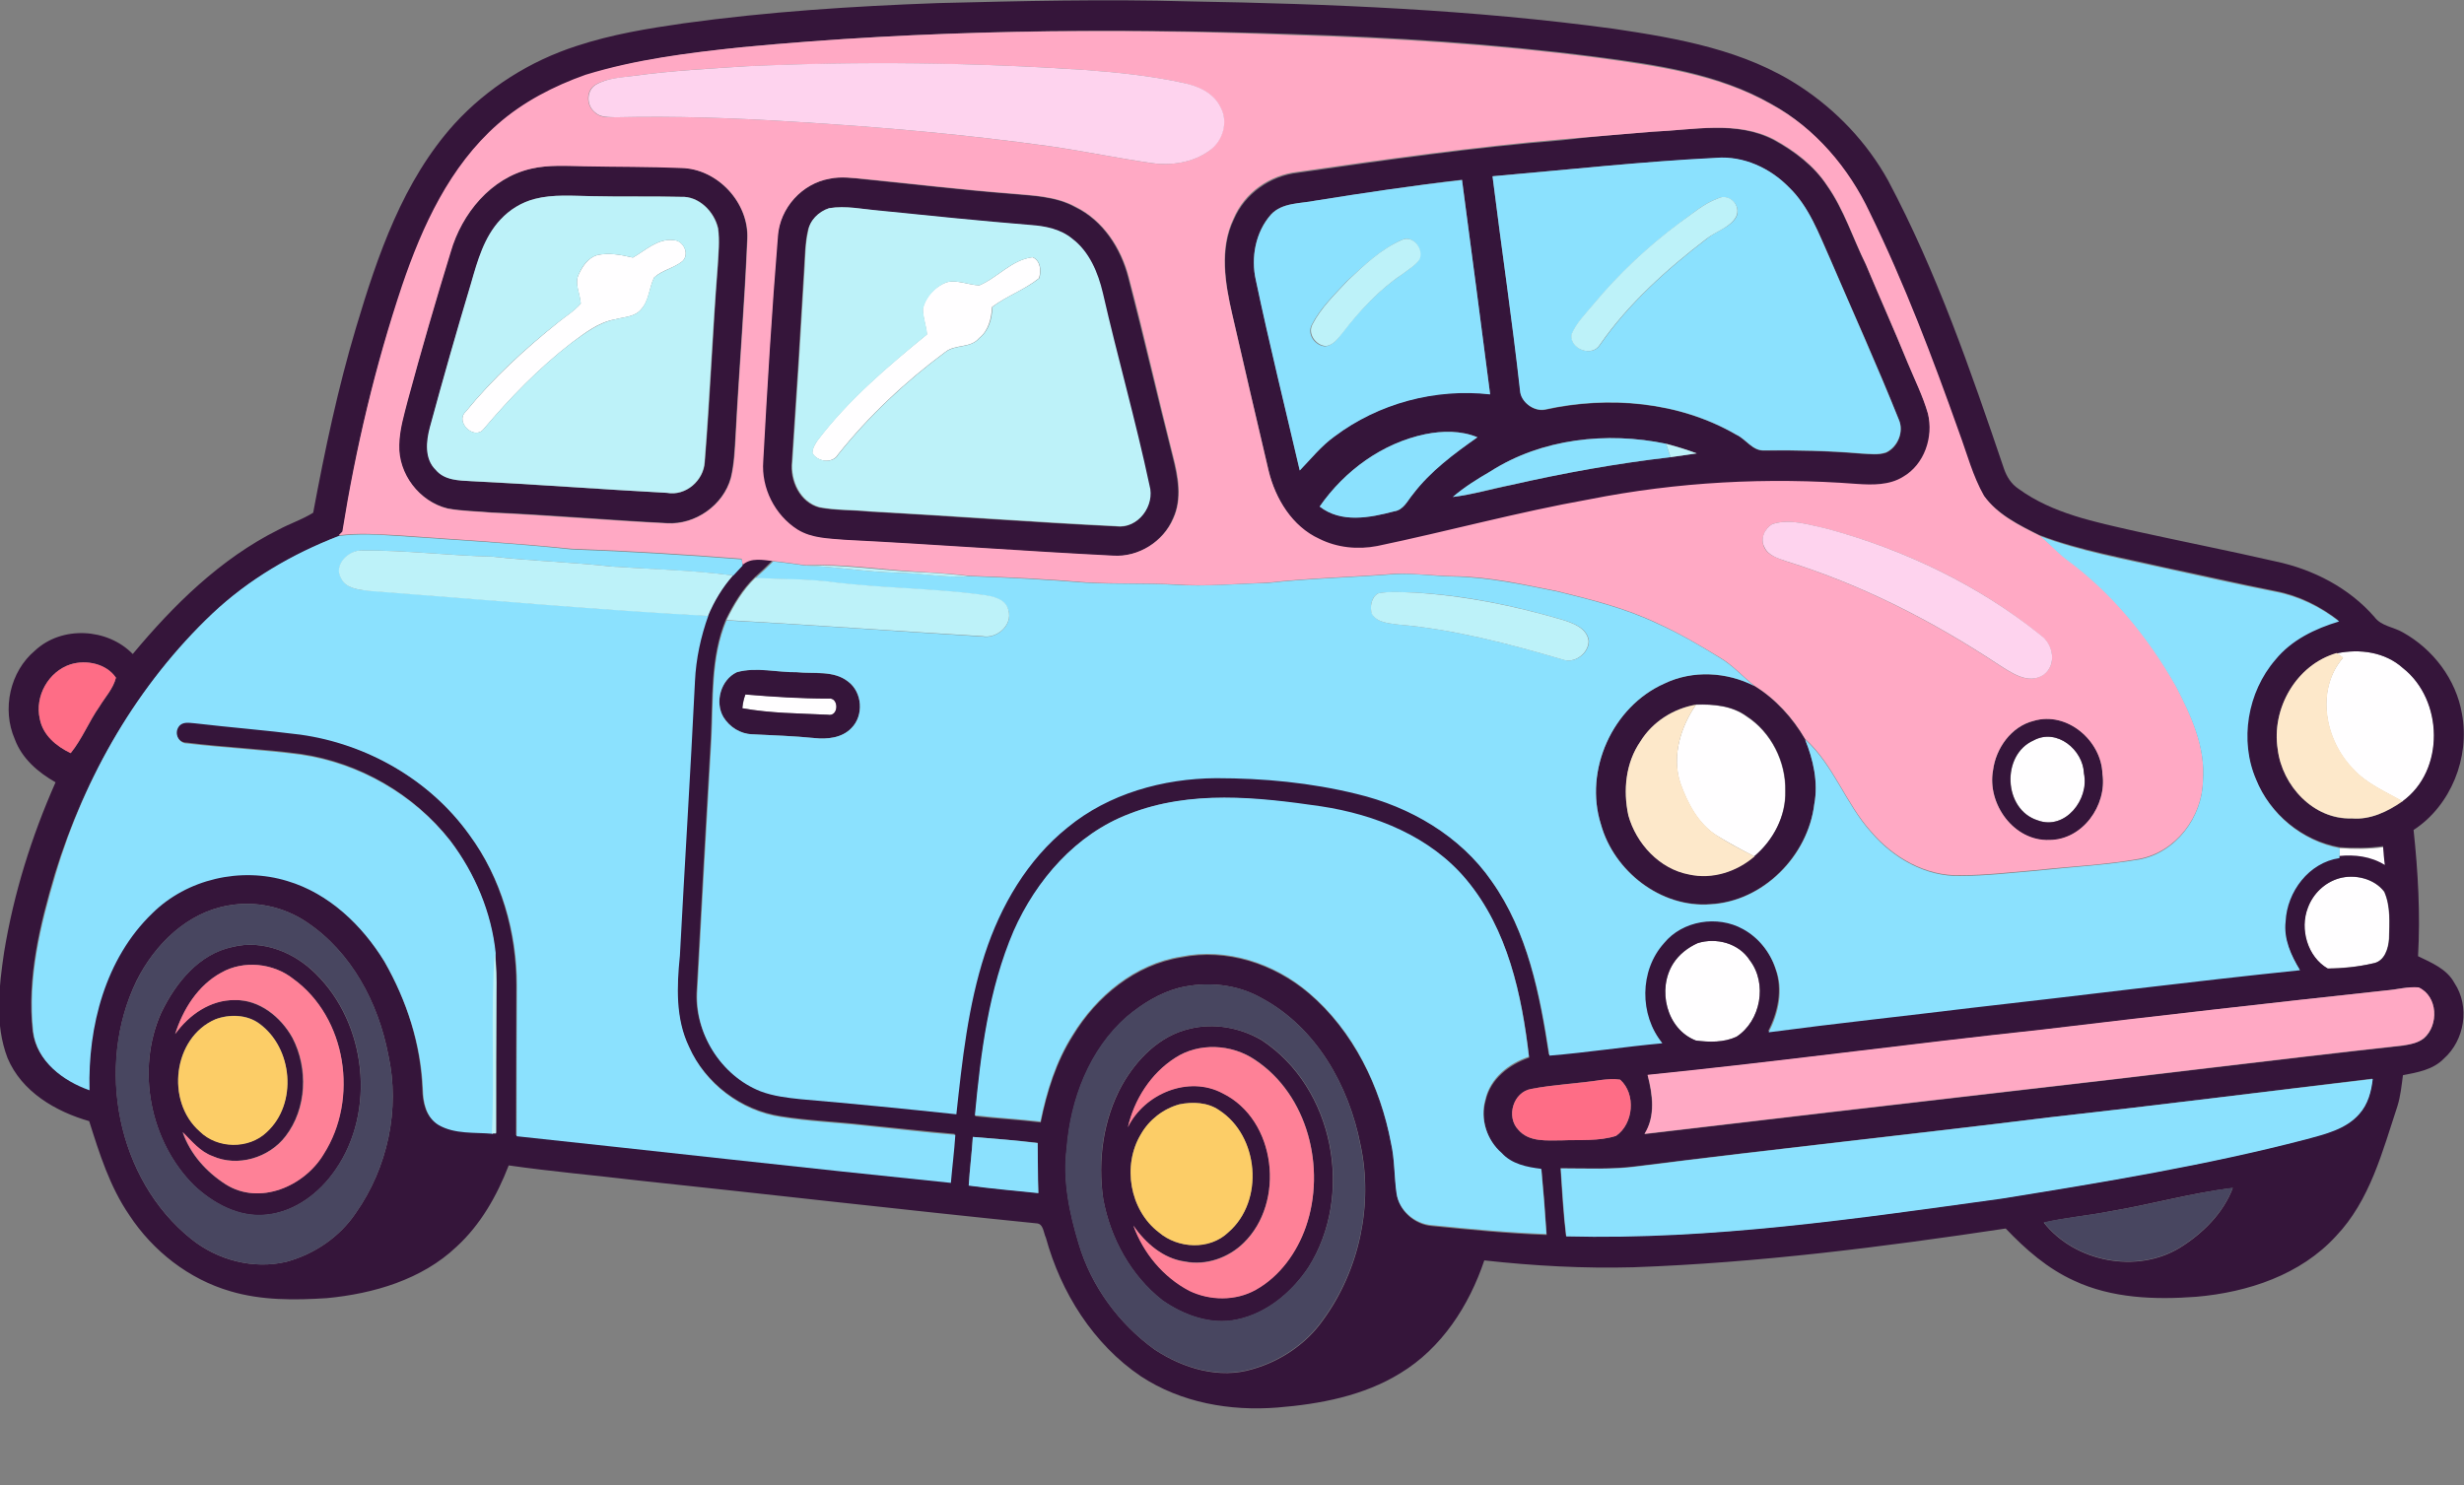
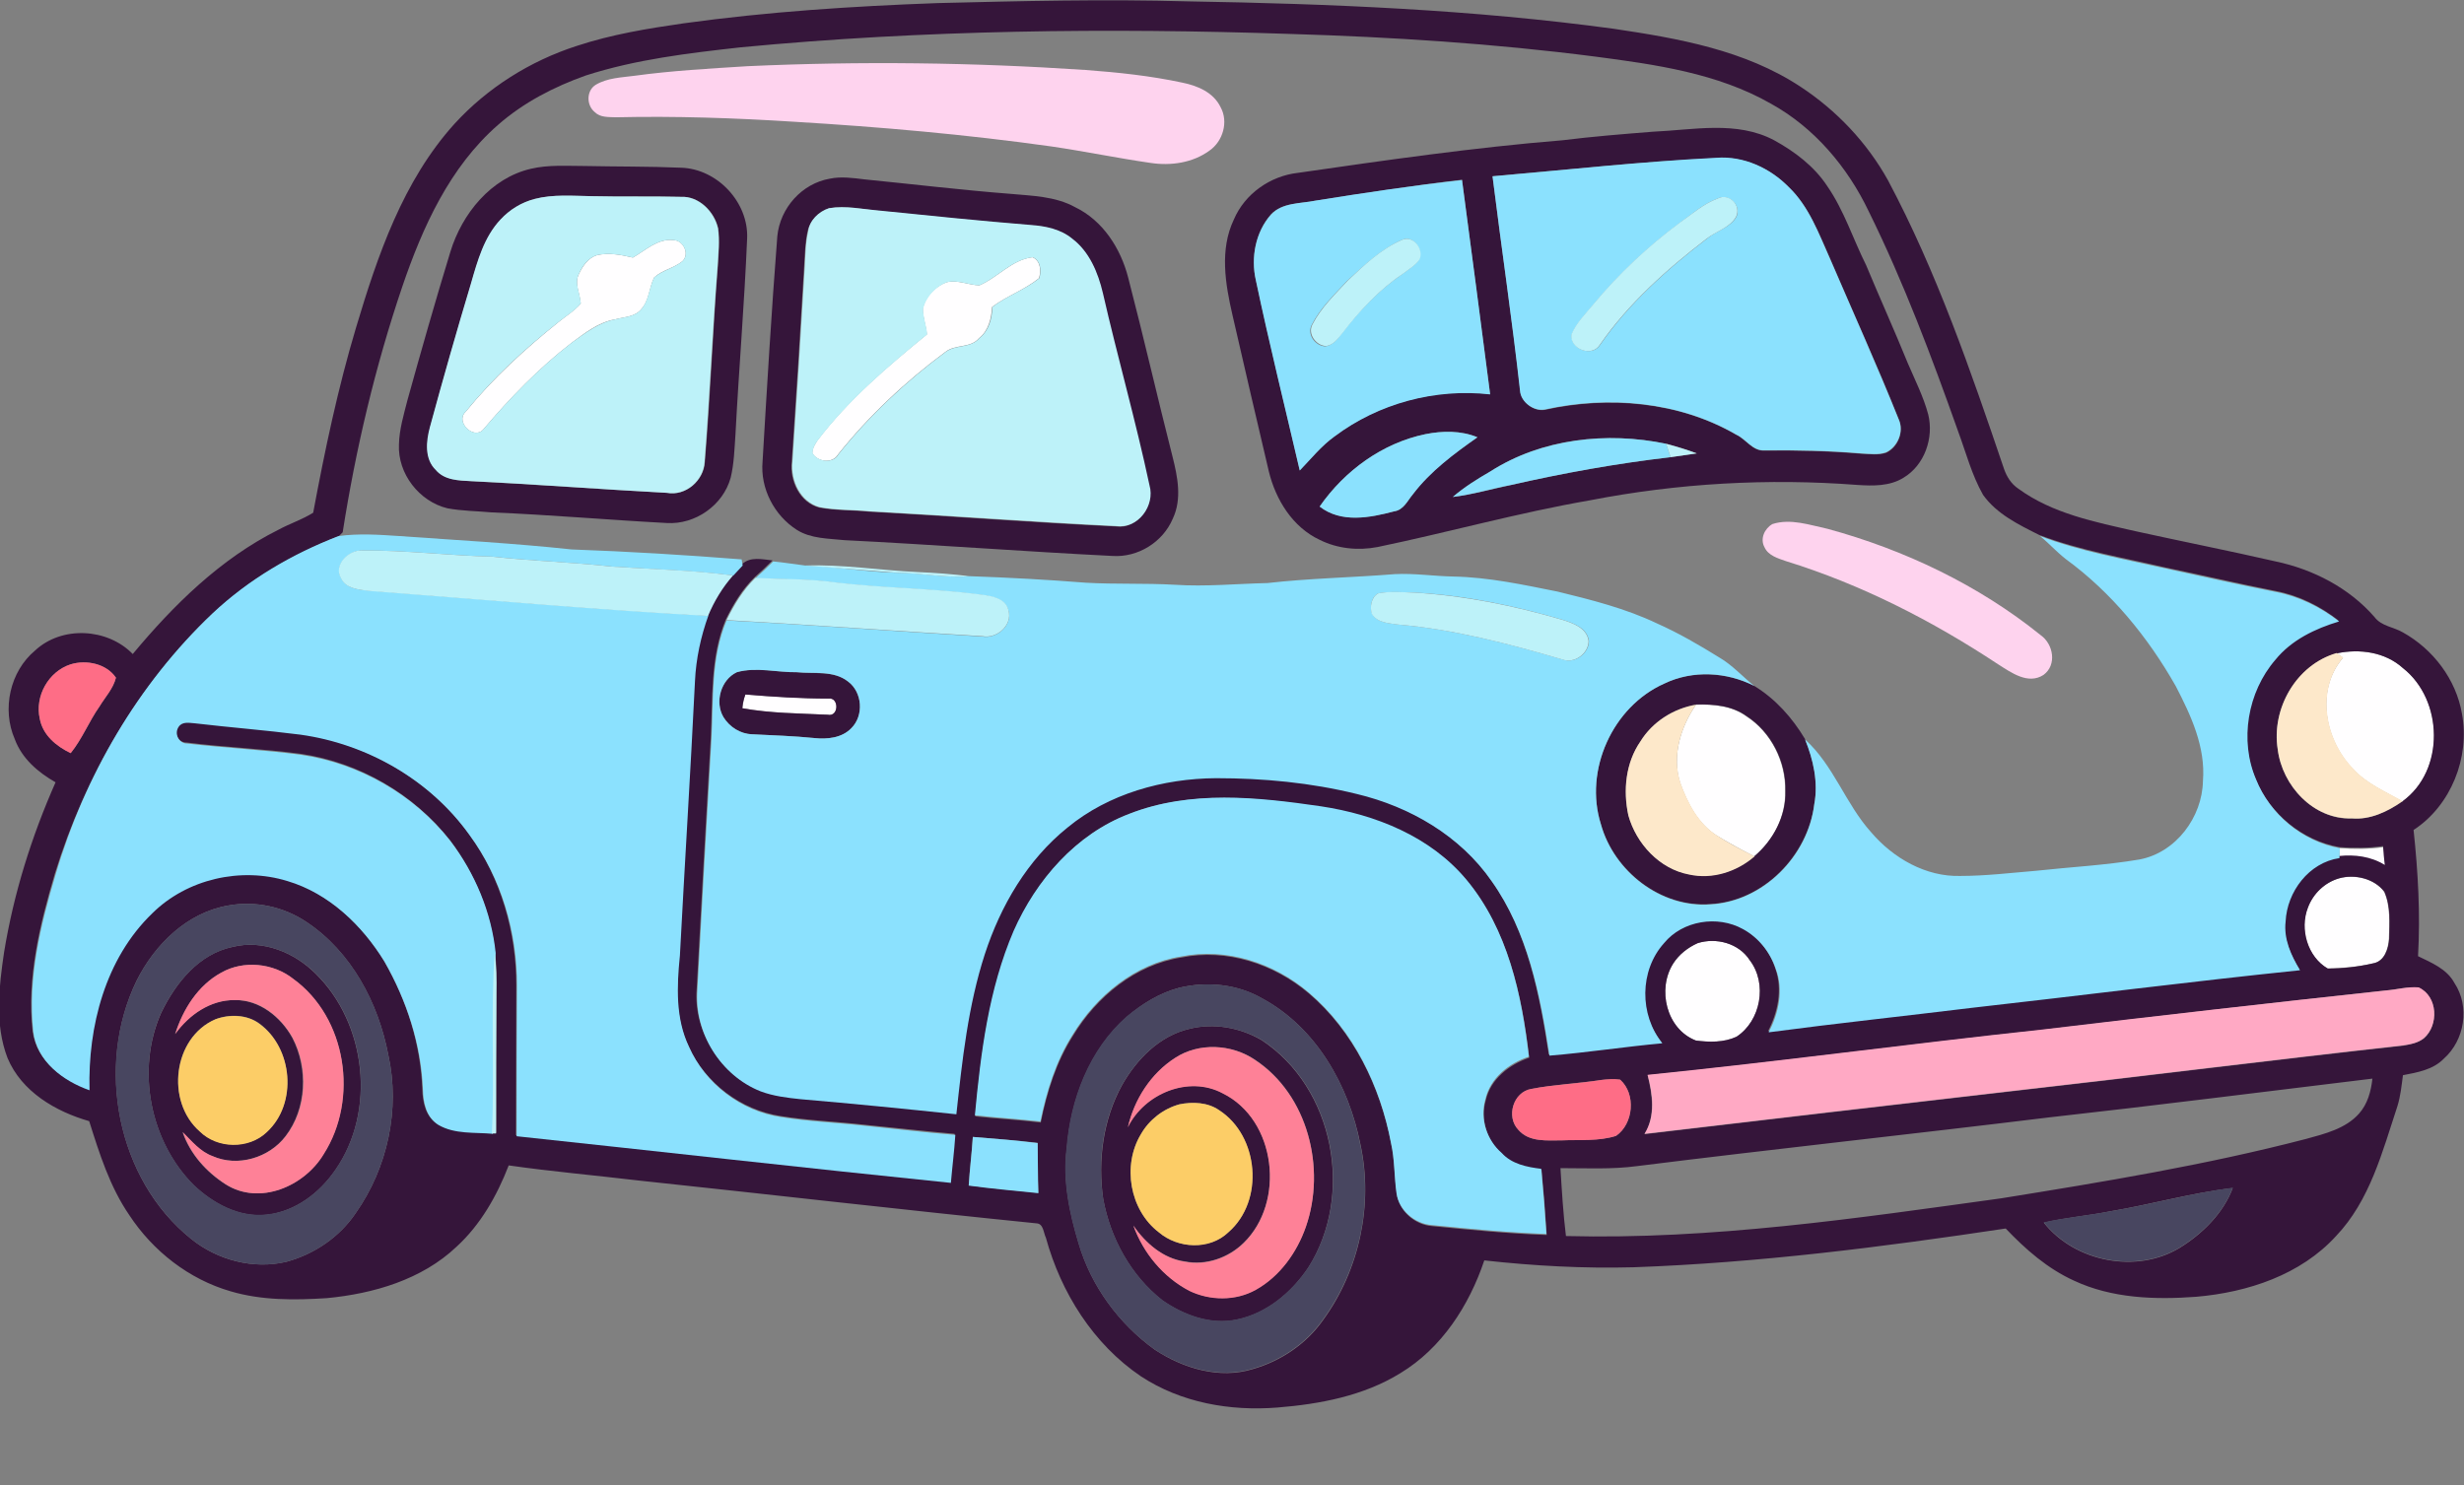
<svg xmlns="http://www.w3.org/2000/svg" version="1.1" id="Layer_1" x="0px" y="0px" viewBox="0 0 718.3 433" style="enable-background:new 0 0 718.3 433;" xml:space="preserve">
  <rect x="0" y="0" width="718.3" height="433" fill="#808080" stroke="none" />
  <style type="text/css">
	.st0{fill:#FFFEFF;}
	.st1{fill:#35153A;}
	.st2{fill:#FFA9C4;}
	.st3{fill:#FED3EE;}
	.st4{fill:#8BE1FE;}
	.st5{fill:#BDF2F9;}
	.st6{fill:#FDE8CA;}
	.st7{fill:#FE6D86;}
	.st8{fill:#484660;}
	.st9{fill:#FE8197;}
	.st10{fill:#FCCD67;}
</style>
  <path class="st0" d="M184.5,75.1c3.7-2.1,7.2-5.6,11.8-5.1c2.9,0,4.9,4.1,2.6,6.2c-2.5,2-5.8,2.5-8.2,4.7c-1.5,3-1.4,6.7-3.8,9.3  c-1.8,2.2-4.9,2.2-7.5,2.9c-4.9,0.8-8.9,4-12.7,6.8c-9.6,7.4-18,16.1-25.8,25.3c-2.7,3.2-8.4-2.2-5.1-5.2c7.9-9.7,17.2-18.2,26.9-26  c2.2-1.8,4.7-3.3,6.6-5.5c-0.2-2.9-2-5.9-0.5-8.7c1.1-2.3,2.7-4.6,5.2-5.4C177.5,73.6,181.1,74.3,184.5,75.1z" />
  <path class="st0" d="M285.5,83.2c5.4-2.3,9.5-7.5,15.5-8.2c2.4,1.1,2.5,3.9,1.9,6.1c-4.2,3.4-9.4,5.2-13.7,8.4  c-0.2,3.4-1,6.9-3.8,9.1c-2.5,3-6.9,1.7-9.8,4c-11.6,8.6-22.3,18.6-31.3,29.9c-1.6,2.8-6.1,2.2-7.5-0.4c0-1.4,0.8-2.6,1.5-3.7  c9-11.9,20.5-21.6,31.9-30.9c-0.2-2.5-1.2-4.9-1.2-7.4c0.7-3.6,3.5-6.5,6.9-7.8C279.2,81.5,282.3,83.1,285.5,83.2z" />
  <path class="st0" d="M681.2,190.5c6.7-1.4,14.1-0.4,19.3,4.3c11.9,9.3,12.4,29.9-0.2,38.9c-5-2.9-10.5-5.2-14.4-9.5  c-8.2-8.4-11-23-2.9-32.4C682.6,191.4,681.6,190.8,681.2,190.5z" />
  <path class="st0" d="M217.3,202.5c8.1,0.6,16.1,1.1,24.2,1.2c3.2-0.5,3.1,5.4-0.2,4.7c-8.3-0.4-16.7-0.4-24.9-1.9  C216.6,205.2,216.8,203.8,217.3,202.5z" />
  <path class="st0" d="M494.4,205.5c5.1-0.2,10.5,0.3,14.7,3.4c7.2,4.6,11.5,13.3,11.3,21.8c0.2,7.3-3.5,14.4-9,19  c-3.7-1.9-7.4-3.9-11-6.1c-5.4-3.4-8.5-9.4-10.6-15.3C487.3,220.5,489.9,212,494.4,205.5z" />
-   <path class="st0" d="M592.8,215.9c6.7-3.7,14.5,2.7,14.8,9.7c1.5,7.5-5.6,16.5-13.5,13.6C584,236,583.4,220.1,592.8,215.9z" />
  <path class="st0" d="M682.1,247.3c4.3,0.3,8.5,0.3,12.8-0.3c0.2,1.8,0.3,3.6,0.5,5.5c-4-2.5-8.8-3.1-13.4-2.6  C682,249.2,682,247.9,682.1,247.3z" />
  <path class="st0" d="M681.9,256.1c4.5-1.2,10.2,0,13.1,3.9c1.9,4.3,1.5,9.1,1.4,13.7c-0.2,2.9-1.3,6.7-4.7,7.2  c-4.3,1-8.8,1.4-13.2,1.5c-5.9-3.4-8.2-11.5-5.8-17.7C674.2,260.6,677.7,257.3,681.9,256.1z" />
  <path class="st0" d="M494.9,275c5.4-1.7,12,0,15.2,5c5.2,6.8,3.2,17.7-3.9,22.3c-3.7,1.7-7.9,1.6-11.8,1.1  c-8.7-3.3-11.4-15-6.6-22.5C489.4,278.3,492,276.3,494.9,275z" />
  <g>
    <g>
      <path class="st1" d="M199.3,6.8c24.6-3.4,49.3-5,74.1-5.9c24.3-0.6,48.7-1.2,73-0.5c41.5,0.7,83,2.4,124.1,8    c18.8,2.8,38.2,6.2,54.4,16.9c10.5,6.9,19.4,16.3,25.5,27.3c14.2,26.7,24.1,55.5,33.8,84.1c0.8,2.3,2.1,4.4,4.2,5.8    c10,7.3,22.4,9.7,34.2,12.4c13.6,3,27.3,5.7,40.8,8.8c10.9,2.3,21.4,7.7,28.8,16.2c2,2.7,5.6,2.9,8.3,4.5    c8.8,4.9,15.5,13.7,17.2,23.7c2.4,12.7-3.2,26.8-14.1,33.9c1.3,12.2,2,24.5,1.3,36.8c3.9,1.9,8.4,3.7,10.6,7.8    c4.6,6.9,3,16.7-3.1,22.1c-3.1,3.2-7.7,4-11.9,4.8c-0.4,3-0.7,6.1-1.6,9c-4.4,13.3-8,27.5-17.9,37.9    c-10.3,11.3-25.7,16.4-40.7,17.7c-12,0.9-24.6,0.5-35.7-4.7c-7.7-3.5-14.1-9.1-19.9-15.2c-35.9,5.4-72.1,10-108.4,11.3    c-14.6,0.4-29.1-0.4-43.6-2c-4.4,13.1-12.4,25.6-24.5,32.9c-10.7,6.6-23.4,9-35.8,10c-13.8,1.1-28.1-1.4-39.8-9.1    c-13.9-9.4-23.3-24.4-27.7-40.4c-0.7-1.4-0.7-4.1-2.7-4.2c-38.7-3.9-77.4-8.4-116.1-12.5c-12.6-1.5-25.2-2.6-37.8-4.4    c-3.4,8.8-8.2,17.3-15.2,23.7c-10.1,9.6-24.2,13.7-37.8,15c-9.4,0.6-19,0.7-28.1-2c-12.1-3.5-22.6-11.7-29.5-22.2    C32,346,29,336.4,26,326.9c-9.8-2.8-19.7-8.6-23.8-18.4c-3.8-9.9-2.5-20.8-1-30.9c2.8-17.1,8-33.7,15-49.5    c-5.1-2.9-9.8-6.9-11.9-12.6c-3.8-8.7-1.4-19.7,5.9-25.8c7.8-7.3,21.1-6.6,28.5,1c11.9-14.3,25.6-27.8,42.4-36.2    c3.3-1.8,7-3,10.2-5c3.4-18.2,7.2-36.3,12.5-54c6.3-21.1,13.7-42.8,28.7-59.4c9.6-10.5,22-18.3,35.6-22.7    C178.4,10,188.9,8.3,199.3,6.8z M215.9,13.8c-15.2,1.7-30.5,3.5-45.1,8.2c-9.3,3.3-18.2,7.9-25.6,14.4    c-14.1,12.3-22,29.8-27.9,47.1c-7.9,23.3-13.6,47.4-17.4,71.7c-0.3,0.3-0.8,0.8-1.1,1.1C85.3,161.6,72.6,169,62,178.9    c-21.7,20.6-37.2,47.3-46,75.8c-4.4,14.8-8.2,30.4-6.5,45.9c1.1,8.7,8.7,14.3,16.4,17c-0.5-18.6,4.5-38.4,18.3-51.6    c10.2-10,25.8-13.5,39.4-9.4c12.1,3.7,21.8,12.9,28.3,23.5c6.6,11.4,10.7,24.2,11.2,37.4c0.1,3.8,0.9,8.1,4.5,10.2    c4.8,2.8,10.6,2.1,15.9,2.6h1.2c0-13.6,0-27.3,0.1-41c0-3.9,0-7.9-0.5-11.7c-1.2-11.8-6-23.2-13.2-32.7    c-10.6-13.5-26.5-22.6-43.4-25.1c-11.1-1.5-22.2-1.9-33.3-3.3c-2.5,0.1-3.9-2.9-2.5-4.9c1.1-1.6,3.1-1.1,4.7-1    c10.2,1.1,20.5,1.9,30.7,3.3c19.4,2.8,37.9,13.3,49.4,29.3c9.3,12.7,13.8,28.5,13.8,44.1c0,14.6-0.1,29.1-0.1,43.7    c42.2,4.5,84.4,9.2,126.6,13.6c0.4-4.7,1-9.3,1.3-14c-8.9-0.8-17.8-1.8-26.7-2.7c-8-0.9-16.1-1.2-24.1-2.5    c-11.6-1.8-22-9.7-26.8-20.4c-4-8.3-3.5-17.7-2.7-26.6c1.4-26.7,3-53.4,4.4-80.1c0.3-6.5,1.7-12.9,3.9-19.1    c1.8-4.3,4.3-8.3,7.3-11.8c0.9-1,1.8-1.9,2.7-2.9c2.5-2.3,5.9-1.4,8.9-1.1c-1.7,1.7-3.4,3.3-5.2,4.9c-3.6,3.5-6.2,7.8-8.4,12.3    c-4.6,11-3.8,23.1-4.4,34.7c-1.4,24.3-2.8,48.7-4.1,73c-1,12.4,6.9,25,18.4,29.6c3.7,1.5,7.7,1.9,11.7,2.3    c15.1,1.4,30.2,2.9,45.4,4.4c1.7-15.7,3.5-31.6,8.3-46.7c4.5-14.1,12.4-27.5,24.1-36.9c12-10,27.9-14.3,43.3-14.4    c13.8,0,27.6,1.2,41,4.6c15.5,3.7,30.3,12.3,39.4,25.5c10.6,14.9,14.1,33.2,16.8,50.8c11-0.9,21.9-2.6,32.9-3.6    c-6.8-8.3-6.8-21.2,0.5-29.2c5.5-6.6,15.6-8.2,23-4.1c4.5,2.5,8,6.8,9.6,11.7c2.2,6.1,0.8,12.8-2.1,18.4    c19.6-2.6,39.3-4.7,58.9-7.1c32-3.7,63.9-7.7,96-11c-2.6-4.3-4.8-9.1-4.2-14.2c0.4-8.8,6.8-17.2,15.7-18.5v-0.3    c4.6-0.5,9.4,0.1,13.4,2.6c-0.2-1.8-0.4-3.7-0.5-5.5c-4.2,0.6-8.5,0.6-12.8,0.3c-10.9-2-20.3-9.8-24.4-20    c-4.9-11.4-2.6-25.5,5.6-34.9c4.7-5.8,11.6-9.1,18.6-11.2c-5.4-4.2-11.6-7.3-18.4-8.6c-10.7-2.1-21.3-4.6-31.9-6.8    c-12.4-2.9-25-5-36.9-9.5c-6-3-12.4-6.1-16.4-11.7c-3.3-5.8-5-12.4-7.3-18.6c-7.7-21.7-15.8-43.3-26-64    c-6.2-13-15.9-24.5-28.6-31.5c-15.6-8.9-33.7-11.4-51.2-13.7c-29.5-3.8-59.1-5.7-88.8-6.6C322.9,8.1,269.2,8.7,215.9,13.8z     M664,218.5c1.3,10.5,10.4,20.5,21.5,20.2c5.4,0.4,10.5-2,14.8-5c12.5-9,12-29.6,0.2-38.9c-5.2-4.7-12.6-5.7-19.3-4.3    C669.4,193.8,662.1,206.7,664,218.5z M11.6,209.6c0.9,4.7,4.9,8,9,10c3.4-4.2,5.3-9.2,8.4-13.6c1.7-2.8,4-5.2,4.8-8.4    c-2.8-4.1-8.6-5.3-13.2-3.9C14.1,195.8,10.1,203,11.6,209.6z M329.2,237.3c-15.5,5.9-27.1,19.3-33.6,34.4    c-7.3,17-9.6,35.5-11.3,53.8c6.3,0.7,12.7,1,19.1,1.8c1.8-8.9,4.5-17.6,9.4-25.3c6.9-11.4,18.2-20.7,31.6-22.8    c13.2-2.7,27.1,1.9,37.2,10.5c13,11.1,20.8,27.3,24,43.9c1,4.8,0.9,9.7,1.6,14.6c0.7,5,5.3,8.9,10.2,9.3    c11.2,1.1,22.3,2.2,33.5,2.6c-0.4-6.4-0.9-12.7-1.5-19c-4.1-0.6-8.6-1.4-11.5-4.6c-4.4-3.8-6.4-10-4.8-15.6    c1.4-6.3,6.9-10.5,12.7-12.5c-2.1-18.2-6.2-37.2-18.2-51.6c-10.5-12.6-26.5-19-42.4-21.4C366.6,232.4,347,230.4,329.2,237.3z     M681.9,256.1c-4.2,1.2-7.6,4.5-9.1,8.6c-2.4,6.2-0.1,14.3,5.8,17.7c4.4,0,8.9-0.5,13.2-1.5c3.4-0.6,4.5-4.3,4.7-7.2    c0.1-4.6,0.5-9.4-1.4-13.7C692.1,256.1,686.4,254.8,681.9,256.1z M66.7,264c-12.1,2-21.6,11.4-26.9,22c-12,24.8-5.8,57.9,16,75.3    c7.6,6.1,18,8.9,27.7,6.6c8.1-2.2,15.5-7.2,20.2-14.2c9.3-13.2,13-30.3,9.5-46.1c-2.9-15.2-10.8-30.1-23.9-38.8    C82.7,264.4,74.5,262.6,66.7,264z M494.9,275c-2.9,1.3-5.4,3.3-7.1,5.9c-4.8,7.5-2,19.2,6.6,22.5c3.9,0.5,8.1,0.6,11.8-1.1    c7.1-4.6,9.1-15.5,3.9-22.3C506.9,275,500.3,273.3,494.9,275z M343.8,288c-5.7,1.5-10.9,4.7-15.3,8.5    c-10.9,9.6-16.4,24.1-17.5,38.4c-1.2,9.4,0.8,18.8,3.5,27.8c3.6,12.3,11.7,23.3,22.1,30.8c8.3,5.5,18.9,8.7,28.6,5.7    c8.1-2.3,15.6-7.3,20.5-14.3c10.6-14.5,14.7-33.7,10.9-51.2c-3.4-17.2-12.9-34.1-28.7-42.6C360.6,286.9,351.8,286.1,343.8,288z     M695.5,288.8c-33.4,3.6-66.8,7.5-100.2,11.5c-38.4,4.1-76.6,9.3-115,13.2c1.4,5.7,2.3,12-0.9,17.2c35.7-4.2,71.4-8.4,107.1-12.5    c38-4.3,76-9.1,114.1-13.3c2.1-0.4,4.3-0.8,6-2.1c4.4-3.8,4.1-12.3-1.5-14.8C701.9,287.6,698.7,288.5,695.5,288.8z M466.7,314.9    c-6.7,1-13.6,1.3-20.3,2.6c-5.3,0.9-7.4,8.2-3.8,11.9c3.1,3.7,8.4,3.1,12.8,3.1c5.2-0.3,10.6,0.3,15.7-1.3    c5.1-3.5,5.9-12.2,1.2-16.4C470.4,314.5,468.5,314.7,466.7,314.9z M597.4,325.8c-40,4.9-80.1,9.2-120.1,14.2    c-7.4,1-14.9,0.6-22.4,0.6c0.4,6.6,0.8,13.3,1.6,19.8c42.6,1.1,84.9-5.2,126.9-11c29.8-4.8,59.6-9.7,88.8-17.3    c5.5-1.5,11.6-3,15.5-7.4c2.5-2.8,3.5-6.5,3.9-10.2C660.2,318.3,628.8,322.3,597.4,325.8z M283.6,331.5c-0.3,4.7-0.9,9.4-1.2,14.1    c6.7,0.9,13.5,1.5,20.3,2.2c-0.2-4.9-0.1-9.7-0.2-14.6C296.2,332.5,289.9,332,283.6,331.5z M615.1,353.2c-6.4,1.3-13,1.8-19.3,3.3    c9.1,11.5,27.1,15,39.7,7.3c6.6-4.1,12.6-10,15.4-17.4C638.8,347.8,627.1,351.2,615.1,353.2z" />
    </g>
    <g>
      <path class="st1" d="M481.9,38.4c11.7-0.5,24.4-3.3,35.3,2.5c6,3.3,11.7,7.6,15.5,13.4c4.9,7.1,7.5,15.4,11.3,23    c4,9.6,8.3,19.1,12.2,28.7c2.1,4.9,4.5,9.6,5.9,14.8c1.7,6.8-1,14.8-7.2,18.5c-4,2.5-8.9,2.4-13.4,2.1c-26.1-2-52.4-0.5-78.1,4.5    c-20.8,3.6-41.1,9.3-61.8,13.6c-5.7,1.1-11.7,0.5-16.9-2.1c-7.9-3.7-12.8-11.7-14.8-19.9c-3.6-15.2-7.1-30.4-10.6-45.6    c-2.1-9.1-3.8-19.1,0.4-27.9c3.2-7.5,10.6-12.7,18.7-13.6c25.6-3.7,51.3-7.4,77.1-9.5C464.3,39.8,473.1,39.1,481.9,38.4z     M435.1,51.4c2.6,20.9,5.7,41.7,8.1,62.6c0.2,3.3,4,6.1,7.2,5.5c18.6-4.1,39.1-2.4,55.8,7.3c2.8,1.3,4.7,4.8,8.2,4.6    c9.4-0.1,18.8,0.1,28.2,0.9c2.4,0.1,5,0.5,7.3-0.3c3.4-1.6,5.2-6.1,3.7-9.6c-6.3-15.8-13.3-31.2-20-46.8    c-3.3-7.4-6.2-15.3-12.1-21c-5.4-5.5-13.1-9.1-21-8.5C478.6,47.1,456.9,49.5,435.1,51.4z M383.5,58.5c-4.4,0.9-9.7,0.5-13,4    c-4.5,5.1-5.9,12.6-4.4,19.1c4,18.6,8.5,37,12.8,55.5c3.3-3.4,6.3-7.1,10.1-9.9c12.8-9.7,29.4-14.1,45.4-12.3    c-2.7-20.8-5.5-41.6-8.2-62.5C411.9,54.1,397.7,56.3,383.5,58.5z M415.5,126.6c-12.5,2.6-23.5,10.6-30.8,21.1    c6.3,4.9,14.6,3.2,21.7,1.4c2.8-0.4,3.9-3.1,5.5-5c5.1-6.8,11.9-11.8,18.8-16.6C425.9,125.5,420.5,125.6,415.5,126.6z     M434.4,137.5c-3.8,2.2-7.5,4.5-10.8,7.4c5.7-0.7,11.3-2.3,17-3.5c15.3-3.5,30.9-6.3,46.5-8.1c2.5-0.4,5.1-0.7,7.6-1.1    c-2.9-1.1-5.9-2-8.9-2.8C468.4,125.8,449.4,127.8,434.4,137.5z" />
    </g>
    <g>
      <path class="st1" d="M154.8,49.2c5.1-1.2,10.4-0.8,15.6-0.8c9.4,0.2,18.7,0.1,28.1,0.5c10.6,0.3,19.8,10.1,19.3,20.7    c-0.8,19-2.4,38-3.4,57.1c-0.3,4.2-0.4,8.5-1.4,12.6c-2.2,8-10.3,13.7-18.6,13.2c-17-0.9-34-2.4-51.1-3.1    c-4.3-0.4-8.6-0.4-12.9-1.2c-8.2-2-14.5-10.1-14.1-18.6c0.1-4.4,1.4-8.7,2.5-13c4-14.4,8.1-28.8,12.5-43.2    C134.7,62.3,143.1,51.9,154.8,49.2z M155.9,58c-3.8,1-7.2,3.1-9.9,6c-4.8,5.1-6.7,12-8.6,18.6c-4.2,13.9-8.2,27.9-12,42    c-1.1,4.1-1.6,9.1,1.7,12.4c2.5,3,6.7,3.1,10.4,3.3c19,1,38,2.4,57,3.4c5.5,1,10.7-3.6,11-9c1.6-19,2.3-38.1,3.8-57.2    c0.2-3.6,0.6-7.3,0.1-10.9c-1.1-4.9-5.6-9.5-10.9-9.2c-8.6-0.3-17.3,0-25.9-0.2C166.9,57.2,161.3,56.6,155.9,58z" />
    </g>
    <g>
      <path class="st1" d="M241.9,52.1c3.3-0.7,6.8-0.2,10.1,0.2c14.1,1.4,28.2,3.1,42.3,4.2c6.5,0.6,13.3,0.7,19.1,3.9    c8.1,3.9,13.3,12,15.5,20.6c4.5,17.3,8.5,34.8,12.9,52.1c1.5,5.9,2.8,12.4,0.1,18.1c-2.9,6.9-10.2,11.4-17.6,10.9    c-26-1.3-52-3.3-78.1-4.6c-4.7-0.5-9.8-0.4-13.9-3c-6.6-4.2-10.7-12.1-10-19.9c1.3-21.9,2.6-43.8,4.3-65.7    C227.4,60.6,233.8,53.5,241.9,52.1z M241.7,60.7c-3.1,1-5.6,3.6-6.3,6.8c-0.7,3.3-0.8,6.8-1,10.2c-1.1,19-2.3,38-3.6,57    c-0.6,5.5,2.3,11.8,8,13.3c4.8,0.9,9.8,0.7,14.6,1.2c24,1.3,47.9,3.2,71.9,4.3c6.3,0.9,11.3-6,9.6-11.9    c-4.1-18.8-9.4-37.3-13.6-56.1c-1.3-6-3.9-12-8.9-15.8c-3.3-2.9-7.8-3.7-12.1-4c-14.7-1.2-29.4-2.7-44.1-4.2    C251.5,61,246.5,59.9,241.7,60.7z" />
    </g>
    <g>
      <path class="st1" d="M214.8,196c5.7-1.6,11.7,0.1,17.5,0c4.9,0.6,10.7-0.6,14.9,2.7c4.2,3.1,4.7,9.9,1,13.6    c-2.7,2.9-7,3.3-10.8,2.9c-6-0.6-12.1-0.8-18.1-1.1c-3.4-0.1-6.6-2.1-8.4-5C208.3,204.7,210.2,198.2,214.8,196z M217.3,202.5    c-0.5,1.3-0.8,2.6-0.9,4c8.2,1.5,16.6,1.5,24.9,1.9c3.3,0.7,3.3-5.2,0.2-4.7C233.4,203.7,225.4,203.2,217.3,202.5z" />
    </g>
    <g>
      <path class="st1" d="M485.2,199.3c8.2-3.9,18.1-3.4,26.2,0.7c6.2,3.8,11.1,9.3,14.8,15.5c2.4,6,3.9,12.5,2.7,18.9    c-1.9,15.1-14.9,28.4-30.3,29.2c-14.4,1.1-28.1-9.6-31.9-23.3C461.7,224.6,470.1,206,485.2,199.3z M478.2,216.2    c-4.2,6.2-5.1,14.2-3.5,21.5c2.3,8.3,9,15.6,17.7,17.2c6.8,1.5,13.9-0.8,19.1-5.3c5.5-4.7,9.2-11.7,9-19    c0.2-8.5-4.1-17.1-11.3-21.8c-4.3-3.1-9.7-3.5-14.7-3.4C487.8,206.6,481.7,210.5,478.2,216.2z" />
    </g>
    <g>
-       <path class="st1" d="M592.8,210.2c9.8-3,19.8,5.7,20.1,15.5c1.3,9.2-5.8,19.3-15.5,19.3c-10.3,0.4-18.1-10.6-16.4-20.3    C581.8,218.2,586.3,211.9,592.8,210.2z M592.8,215.9c-9.5,4.2-8.8,20.2,1.2,23.3c8,3,15.1-6.1,13.5-13.6    C607.3,218.6,599.6,212.2,592.8,215.9z" />
-     </g>
+       </g>
    <g>
      <path class="st1" d="M67.8,276.1c8.8-2.2,18,1.6,24.2,7.8c14.8,14.5,17.7,40,5.8,57.2c-4.6,6.7-11.7,12.2-20.1,13.1    c-8,0.9-15.6-3.3-21.2-8.6c-12.8-12.8-16.9-33.7-9.5-50.3C51.2,286.6,58,278.1,67.8,276.1z M64.5,283.6    c-6.8,3.7-11.1,10.7-13.5,17.9c4-5.6,10.3-10,17.4-9.9c7.2-0.1,13.5,5,16.8,11c4.6,8.9,4.2,20.6-2,28.7c-4.8,6.3-13.9,9-21.3,5.8    c-3.6-1.3-6.1-4.4-8.7-7c2.2,6.4,6.9,11.6,12.5,15.2c9.9,6.3,23,0.6,28.6-8.8c10.3-16,6.8-39.8-8.9-51.1    C79.6,280.8,71,279.9,64.5,283.6z M62.8,297.2c-12.4,5.3-14.6,23.9-4.6,32.6c5.2,5.1,14.4,5.3,19.6,0.2c9-8.3,7.5-24.5-2.2-31.6    C72,295.8,66.9,295.6,62.8,297.2z" />
    </g>
    <g>
      <path class="st1" d="M346.7,300c7.1-1.8,14.8-0.4,21.1,3.3c21.1,13.9,27,45.1,13.6,66.3c-4.9,7.3-12.1,13.4-20.9,15.2    c-7.6,1.6-15.4-1.3-21.6-5.6c-9.2-7.2-15.2-18.1-17.3-29.6c-1.6-11.3,0-23.2,5.5-33.2C331.4,308.8,338.1,302,346.7,300z     M342.5,308.5c-7,4.5-11.8,12.1-13.7,20.1c4.8-9.8,17.7-15.1,27.6-9.9c15.7,7.7,18.4,31.8,6.1,43.7c-4.4,4.3-10.9,6.6-17,5.4    c-6.4-0.8-11.6-5.3-15.1-10.5c2.9,8,8.7,15.1,16.3,19c6,2.9,13.5,3.1,19.4-0.3c7-3.9,12-10.9,14.6-18.4c5.9-17,0.6-38.4-14.8-48.6    C359.1,304.4,349.4,303.9,342.5,308.5z M343.8,322c-4.7,1.3-8.8,4.5-11.2,8.7c-5.5,9.1-3.3,22.1,5.2,28.6c5.6,4.8,14.8,5.2,20.3,0    c10.5-9.1,8.9-28.1-2.7-35.6C352.1,321.4,347.7,321.2,343.8,322z" />
    </g>
  </g>
  <g>
    <g>
-       <path class="st2" d="M215.9,13.8c53.4-5.1,107.1-5.7,160.6-3.6c29.7,0.9,59.4,2.8,88.8,6.6c17.5,2.4,35.6,4.8,51.2,13.7    C529.2,37.4,539,49,545.1,62c10.1,20.7,18.3,42.3,26,64c2.3,6.2,4,12.8,7.3,18.6c4,5.6,10.4,8.7,16.4,11.7c2.6,2,4.8,4.5,7.4,6.5    c13.3,9.7,24.1,22.8,32.1,37.1c4.4,8.5,8.7,17.8,7.9,27.6c-0.1,10.6-7.9,20.9-18.5,22.9c-10,1.8-20.1,2.2-30.2,3.3    c-7.3,0.6-14.6,1.5-22,1.5c-10.1,0.3-19.6-5.2-26-12.7c-7.5-8.3-10.9-19.5-19.3-27.1c-3.6-6.2-8.6-11.7-14.8-15.5    c-3.4-2.7-6.4-6.1-10.2-8.3c-5.9-3.6-11.9-7.1-18.1-9.9c-9.2-4.4-19.2-6.9-29-9.3c-10-2-20.1-4.3-30.4-4.4    c-5.7-0.1-11.4-0.9-17.1-0.7c-12.4,1-24.8,1.2-37.1,2.6c-9,0.3-18,1.2-27,0.5c-8.7-0.4-17.3-0.1-26-0.6c-11.3-1-22.5-1.5-33.8-1.9    c-5-0.6-10.1-0.9-15.1-1.2c-10.9-0.6-21.8-2.4-32.8-1.9c-3.1-0.4-6.2-0.9-9.4-1.2c-3-0.3-6.4-1.1-8.9,1.1    c-0.1-0.4-0.2-1.3-0.3-1.8c-16.5-1.3-33-2.3-49.6-2.9c-16.7-1.7-33.4-2.7-50.2-3.9c-5.9-0.3-11.8-0.8-17.7,0    c0.3-0.3,0.8-0.8,1.1-1.1c3.9-24.3,9.6-48.4,17.4-71.7c5.9-17.4,13.9-34.8,27.9-47.1c7.4-6.5,16.3-11.1,25.6-14.4    C185.4,17.3,200.7,15.4,215.9,13.8z M217.9,19.3c-11.1,0.7-22.1,1.3-33.1,2.8c-3.8,0.6-7.8,0.6-11.2,2.6c-2.8,1.6-2.8,6-0.3,8    c1.6,1.7,4,1.5,6.1,1.5c17.3-0.4,34.7,0.2,52,1.3c25.1,1.5,50.2,3.7,75,7.2c9.7,1.4,19.3,3.4,28.9,4.8c5.9,0.9,12.3,0,17.2-3.6    c3.9-2.8,5.6-8.5,3.2-12.7c-2.1-4.3-6.7-6.1-11.1-7.1c-9.3-2-18.8-3-28.3-3.7C283.7,18.2,250.8,17.9,217.9,19.3z M481.9,38.4    c-8.8,0.7-17.6,1.5-26.5,2.2c-25.8,2.2-51.4,5.8-77.1,9.5c-8.1,0.9-15.5,6-18.7,13.6c-4.2,8.8-2.5,18.8-0.4,27.9    c3.5,15.2,7,30.4,10.6,45.6c2,8.2,6.9,16.3,14.8,19.9c5.2,2.6,11.2,3.2,16.9,2.1c20.6-4.3,41-9.9,61.8-13.6    c25.7-5.1,52-6.5,78.1-4.5c4.5,0.3,9.4,0.4,13.4-2.1c6.2-3.6,8.9-11.6,7.2-18.5c-1.5-5.1-3.9-9.9-5.9-14.8    c-3.9-9.6-8.2-19.1-12.2-28.7c-3.8-7.7-6.3-16-11.3-23c-3.8-5.8-9.5-10.1-15.5-13.4C506.3,35.1,493.7,37.9,481.9,38.4z     M154.8,49.2c-11.8,2.7-20.2,13.1-23.4,24.3c-4.4,14.3-8.6,28.7-12.5,43.2c-1.1,4.3-2.4,8.5-2.5,13c-0.3,8.5,5.9,16.6,14.1,18.6    c4.3,0.8,8.6,0.8,12.9,1.2c17.1,0.8,34.1,2.3,51.1,3.1c8.2,0.5,16.4-5.3,18.6-13.2c1-4.1,1.2-8.4,1.4-12.6c1-19,2.6-38,3.4-57.1    c0.5-10.6-8.7-20.5-19.3-20.7c-9.3-0.4-18.7-0.3-28.1-0.5C165.2,48.4,159.9,48,154.8,49.2z M241.9,52.1    c-8.1,1.4-14.5,8.5-15.1,16.7c-1.8,21.9-3.1,43.8-4.3,65.7c-0.6,7.8,3.4,15.7,10,19.9c4.2,2.6,9.2,2.6,13.9,3    c26,1.3,52,3.3,78.1,4.6c7.4,0.5,14.7-4.1,17.6-10.9c2.6-5.8,1.4-12.3-0.1-18.1c-4.4-17.3-8.3-34.8-12.9-52.1    c-2.2-8.5-7.4-16.6-15.5-20.6c-5.8-3.2-12.7-3.3-19.1-3.9c-14.1-1.1-28.2-2.8-42.3-4.2C248.7,51.9,245.2,51.4,241.9,52.1z     M516.7,152.8c-2.3,1.3-3.6,4.3-2.4,6.8c1.1,2.4,3.9,3.1,6.2,4c22,6.8,42.7,17.4,61.9,30.1c3.8,2.4,8.7,6,13.2,3.1    c4.1-2.8,3-8.9-0.8-11.6c-18.1-14.7-39.6-24.9-62.1-31C527.5,153.1,521.9,151.1,516.7,152.8z M592.8,210.2    c-6.5,1.6-11,8-11.8,14.4c-1.8,9.8,6.1,20.7,16.4,20.3c9.7,0,16.9-10.1,15.5-19.3C612.6,216,602.6,207.3,592.8,210.2z" />
-     </g>
+       </g>
    <path class="st2" d="M695.5,288.8c3.2-0.2,6.4-1.2,9.6-0.9c5.6,2.6,5.9,11,1.5,14.8c-1.7,1.4-3.9,1.8-6,2.1   c-38.1,4.2-76,9-114.1,13.3c-35.7,4.1-71.4,8.3-107.1,12.5c3.3-5.2,2.4-11.6,0.9-17.2c38.4-3.9,76.7-9.1,115-13.2   C628.7,296.2,662.1,292.4,695.5,288.8z" />
  </g>
  <g>
    <path class="st3" d="M217.9,19.3c32.8-1.5,65.7-1.1,98.5,1.1c9.5,0.7,19,1.7,28.3,3.7c4.4,0.9,9,2.8,11.1,7.1   c2.4,4.3,0.7,10-3.2,12.7c-4.9,3.6-11.3,4.5-17.2,3.6c-9.7-1.4-19.3-3.4-28.9-4.8c-24.9-3.5-50-5.7-75-7.2   c-17.3-1.1-34.7-1.7-52-1.3c-2.1-0.1-4.5,0.1-6.1-1.5c-2.5-2-2.5-6.3,0.3-8c3.4-2,7.4-2.1,11.2-2.6C195.8,20.6,206.9,20,217.9,19.3   z" />
    <path class="st3" d="M516.7,152.8c5.3-1.7,10.9,0.3,16.1,1.4c22.4,6.1,44,16.4,62.1,31c3.7,2.6,4.8,8.7,0.8,11.6   c-4.5,2.9-9.4-0.7-13.2-3.1c-19.2-12.7-39.9-23.3-61.9-30.1c-2.3-0.8-5.1-1.6-6.2-4C513,157.1,514.4,154.1,516.7,152.8z" />
  </g>
  <g>
    <g>
      <path class="st4" d="M435.1,51.4c21.8-1.9,43.5-4.3,65.3-5.4c7.9-0.6,15.6,3,21,8.5c6,5.7,8.8,13.7,12.1,21    c6.7,15.6,13.7,31.1,20,46.8c1.6,3.5-0.3,8-3.7,9.6c-2.3,0.8-4.9,0.4-7.3,0.3c-9.4-0.8-18.8-1-28.2-0.9c-3.4,0.2-5.3-3.3-8.2-4.6    c-16.7-9.7-37.2-11.4-55.8-7.3c-3.2,0.6-7-2.2-7.2-5.5C440.8,93.1,437.7,72.3,435.1,51.4z M500.7,57.9c-4.1,1.5-7.4,4.5-10.9,7    c-9.3,6.9-17.8,14.9-25.2,23.8c-2.3,2.8-5,5.4-6.4,8.8c-0.6,4.3,6,6.8,8.3,3c8.4-12.1,19.5-22,31.1-30.9c2.7-2.3,6.8-3.2,8.6-6.4    C507.7,60,504.1,56.2,500.7,57.9z" />
    </g>
    <g>
      <path class="st4" d="M383.5,58.5c14.2-2.3,28.4-4.4,42.7-6c2.8,20.8,5.5,41.6,8.2,62.5c-16-1.8-32.5,2.6-45.4,12.3    c-3.9,2.8-6.8,6.5-10.1,9.9c-4.3-18.5-8.9-36.9-12.8-55.5c-1.5-6.6-0.1-14,4.4-19.1C373.8,59,379.1,59.4,383.5,58.5z M408.8,69.9    c-6.2,2.7-11.1,7.5-16.1,12c-3.7,4-7.8,7.9-10.3,12.8c-1.5,2.8,1,6.2,4,6.3c2.1-0.3,3.5-2.1,4.7-3.7c5-6.5,10.8-12.7,17.6-17.3    c1.7-1.3,3.6-2.4,4.9-4.2C415.1,72.8,412,68.5,408.8,69.9z" />
    </g>
    <path class="st4" d="M415.5,126.6c5-1,10.4-1.1,15.2,0.9c-6.8,4.8-13.7,9.9-18.8,16.6c-1.6,1.9-2.7,4.6-5.5,5   c-7.1,1.9-15.4,3.5-21.7-1.4C392,137.2,403,129.2,415.5,126.6z" />
    <path class="st4" d="M434.4,137.5c15-9.6,34.1-11.7,51.3-8.1c0.4,1.3,0.9,2.6,1.3,3.9c-15.6,1.8-31.1,4.6-46.5,8.1   c-5.7,1.1-11.2,2.8-17,3.5C426.9,142,430.6,139.7,434.4,137.5z" />
    <path class="st4" d="M61.9,178.9c10.6-10,23.3-17.4,36.8-22.6c5.9-0.8,11.8-0.4,17.7,0c16.7,1.2,33.5,2.1,50.2,3.9   c16.6,0.6,33.1,1.6,49.6,2.9c0.1,0.4,0.2,1.3,0.3,1.8c-0.9,1-1.8,1.9-2.7,2.9c-11.7-1.5-23.5-1.8-35.3-2.6   c-11.6-1.3-23.3-1.6-34.9-2.9c-12.7-0.3-25.3-1.9-38-1.8c-3.9-0.1-8.4,4.2-6.1,8.1c1.4,3,5.1,3.4,8,3.6c33,2.5,65.9,5.5,99,7.3   c-2.2,6.1-3.6,12.6-3.9,19.1c-1.3,26.7-3,53.4-4.4,80.1c-0.9,8.9-1.3,18.3,2.7,26.6c4.7,10.7,15.2,18.7,26.8,20.4   c8,1.3,16.1,1.6,24.1,2.5c8.9,0.9,17.8,2,26.7,2.7c-0.3,4.7-0.9,9.3-1.3,14c-42.2-4.3-84.4-9.1-126.6-13.6c0-14.6,0-29.1,0.1-43.7   c0.1-15.6-4.5-31.5-13.8-44.1c-11.5-16.1-29.9-26.6-49.4-29.3c-10.2-1.3-20.5-2.1-30.7-3.3c-1.6-0.1-3.6-0.6-4.7,1   c-1.4,2,0,4.9,2.5,4.9c11.1,1.3,22.2,1.8,33.3,3.3c16.9,2.5,32.8,11.6,43.4,25.1c7.2,9.5,12,20.9,13.2,32.7   c-1.2,17.5,0,35.1-0.8,52.7c-5.3-0.5-11.1,0.2-15.9-2.6c-3.5-2.2-4.4-6.4-4.5-10.2c-0.5-13.2-4.7-26-11.2-37.4   c-6.5-10.6-16.2-19.9-28.3-23.5c-13.6-4.2-29.3-0.6-39.4,9.4c-13.7,13.2-18.8,33-18.3,51.6c-7.7-2.7-15.3-8.4-16.4-17   c-1.7-15.6,2.1-31.1,6.5-45.9C24.7,226.2,40.2,199.5,61.9,178.9z" />
    <g>
      <path class="st4" d="M594.7,156.3c11.9,4.5,24.5,6.7,36.9,9.5c10.6,2.3,21.2,4.7,31.9,6.8c6.7,1.3,13,4.4,18.4,8.6    c-7,2.1-13.9,5.4-18.6,11.2c-8.1,9.4-10.5,23.5-5.6,34.9c4.1,10.2,13.5,18,24.4,20c0,0.7-0.1,2-0.1,2.6v0.3    c-8.9,1.3-15.3,9.8-15.7,18.5c-0.6,5.1,1.6,9.9,4.2,14.2c-32,3.3-64,7.4-96,11c-19.6,2.4-39.3,4.5-58.9,7.1    c2.9-5.6,4.4-12.3,2.1-18.4c-1.6-4.9-5-9.2-9.6-11.7c-7.4-4.1-17.6-2.5-23,4.1c-7.2,8-7.2,20.9-0.5,29.2c-11,1-21.9,2.7-32.9,3.6    c-2.7-17.7-6.3-36-16.8-50.8c-9.2-13.3-23.9-21.8-39.4-25.5c-13.4-3.3-27.2-4.6-41-4.6c-15.4,0.1-31.3,4.5-43.3,14.4    c-11.7,9.4-19.5,22.8-24.1,36.9c-4.9,15.1-6.6,31-8.3,46.7c-15.1-1.6-30.2-3.1-45.4-4.4c-3.9-0.4-8-0.9-11.7-2.3    c-11.6-4.6-19.4-17.1-18.4-29.6c1.3-24.4,2.7-48.7,4.1-73c0.6-11.6-0.2-23.8,4.4-34.7c24.9,1.3,49.8,3.2,74.6,4.7    c4.2,0.7,8.8-3.2,7.6-7.5c-0.8-3.5-4.7-4.2-7.6-4.6c-14.2-1.9-28.6-1.9-42.9-3.6c-7.7-1.1-15.6-0.9-23.3-1.3    c1.8-1.6,3.5-3.2,5.2-4.9c3.1,0.3,6.2,0.8,9.4,1.2c9,0.3,17.8,1.9,26.8,2.1c7,0,14,1.6,21.1,1c11.3,0.4,22.5,1,33.8,1.9    c8.6,0.5,17.3,0.1,26,0.6c9,0.6,18-0.3,27-0.5c12.3-1.4,24.7-1.6,37.1-2.6c5.7-0.3,11.4,0.6,17.1,0.7c10.3,0.2,20.4,2.4,30.4,4.4    c9.8,2.4,19.8,4.9,29,9.3c6.3,2.8,12.3,6.3,18.1,9.9c3.8,2.2,6.8,5.6,10.2,8.3c-8-4.1-17.9-4.7-26.2-0.7    c-15.1,6.7-23.5,25.3-18.5,41.1c3.8,13.7,17.5,24.4,31.9,23.3c15.4-0.8,28.5-14.1,30.3-29.2c1.2-6.4-0.3-13-2.7-18.9    c8.4,7.6,11.8,18.8,19.3,27.1c6.4,7.5,15.9,13,26,12.7c7.4,0,14.7-0.9,22-1.5c10-1.1,20.2-1.6,30.2-3.3    c10.6-2,18.3-12.3,18.5-22.9c0.8-9.9-3.5-19.1-7.9-27.6c-8.1-14.3-18.8-27.4-32.1-37.1C599.4,160.8,597.2,158.3,594.7,156.3z     M401.8,173c-2.1,1.1-2.5,3.9-1.8,6c1.5,2.6,4.9,2.7,7.6,3.1c16.3,1.4,32.3,5.6,48,10.2c3.5,1.3,7.6-1.8,7.6-5.4    c-0.5-3.8-4.5-5.2-7.7-6.2c-14-4.1-28.3-7.1-42.9-7.9C408.9,172.7,405.3,172.4,401.8,173z M214.8,196c-4.7,2.2-6.5,8.7-3.9,13.1    c1.8,2.9,4.9,4.9,8.4,5c6,0.3,12.1,0.5,18.1,1.1c3.7,0.4,8,0,10.8-2.9c3.7-3.7,3.2-10.5-1-13.6c-4.2-3.3-9.9-2.2-14.9-2.7    C226.6,196.1,220.5,194.4,214.8,196z" />
    </g>
    <path class="st4" d="M329.2,237.3c17.8-7,37.4-4.9,55.9-2.2c15.9,2.4,31.9,8.8,42.4,21.4c12,14.4,16.1,33.5,18.2,51.6   c-5.8,1.9-11.3,6.2-12.7,12.5c-1.6,5.6,0.4,11.8,4.8,15.6c2.9,3.2,7.3,4.1,11.5,4.6c0.6,6.3,1.1,12.7,1.5,19   c-11.2-0.4-22.4-1.5-33.5-2.6c-4.9-0.4-9.5-4.3-10.2-9.3c-0.7-4.9-0.5-9.8-1.6-14.6c-3.1-16.6-11-32.9-24-43.9   c-10.1-8.6-24-13.2-37.2-10.5c-13.4,2.1-24.7,11.5-31.6,22.8c-4.9,7.7-7.6,16.5-9.4,25.3c-6.3-0.7-12.7-1.1-19.1-1.8   c1.7-18.2,4-36.8,11.3-53.8C302,256.7,313.6,243.2,329.2,237.3z" />
-     <path class="st4" d="M597.4,325.8c31.5-3.5,62.8-7.5,94.3-11.2c-0.4,3.7-1.4,7.4-3.9,10.2c-3.9,4.5-10,5.9-15.5,7.4   c-29.2,7.6-59,12.5-88.8,17.3c-42.1,5.8-84.4,12.1-126.9,11c-0.8-6.6-1.1-13.2-1.6-19.8c7.5,0,15,0.4,22.4-0.6   C517.3,335,557.4,330.8,597.4,325.8z" />
    <path class="st4" d="M283.6,331.5c6.3,0.5,12.6,1,18.9,1.8c0.1,4.9,0,9.7,0.2,14.6c-6.8-0.7-13.6-1.3-20.3-2.2   C282.7,340.9,283.3,336.2,283.6,331.5z" />
  </g>
  <g>
    <g>
      <path class="st5" d="M155.9,58c5.4-1.4,11.1-0.9,16.6-0.8c8.6,0.2,17.3,0,25.9,0.2c5.3-0.3,9.8,4.3,10.9,9.2    c0.5,3.6,0.1,7.3-0.1,10.9c-1.5,19-2.3,38.1-3.8,57.2c-0.3,5.4-5.5,10-11,9c-19-1-38-2.5-57-3.4c-3.6-0.2-7.8-0.2-10.4-3.3    c-3.3-3.2-2.8-8.3-1.7-12.4c3.8-14,7.8-28,12-42c1.9-6.6,3.8-13.5,8.6-18.6C148.6,61.1,152,59,155.9,58z M184.5,75.1    c-3.4-0.8-7-1.5-10.5-0.7c-2.5,0.8-4.2,3.1-5.2,5.4c-1.5,2.8,0.4,5.8,0.5,8.7c-1.8,2.2-4.4,3.7-6.6,5.5    c-9.8,7.8-19.1,16.3-26.9,26c-3.3,2.9,2.4,8.4,5.1,5.2c7.8-9.2,16.2-17.9,25.8-25.3c3.9-2.8,7.9-5.9,12.7-6.8    c2.6-0.7,5.7-0.7,7.5-2.9c2.3-2.6,2.3-6.3,3.8-9.3c2.4-2.1,5.7-2.7,8.2-4.7c2.3-2.1,0.3-6.1-2.6-6.2    C191.7,69.5,188.2,73,184.5,75.1z" />
    </g>
    <path class="st5" d="M500.7,57.9c3.4-1.8,7,2,5.4,5.3c-1.8,3.2-5.8,4.2-8.6,6.4c-11.6,8.9-22.7,18.8-31.1,30.9   c-2.3,3.8-8.9,1.3-8.3-3c1.4-3.4,4.1-6,6.4-8.8c7.4-8.9,15.9-16.9,25.2-23.8C493.3,62.4,496.6,59.4,500.7,57.9z" />
    <g>
      <path class="st5" d="M241.7,60.7c4.9-0.8,9.8,0.3,14.7,0.7c14.7,1.5,29.4,3,44.1,4.2c4.3,0.3,8.7,1.2,12.1,4    c5,3.8,7.5,9.9,8.9,15.8c4.3,18.8,9.6,37.3,13.6,56.1c1.7,5.9-3.3,12.7-9.6,11.9c-24-1.2-47.9-3-71.9-4.3    c-4.9-0.5-9.8-0.3-14.6-1.2c-5.7-1.5-8.6-7.8-8-13.3c1.3-19,2.5-38,3.6-57c0.2-3.4,0.2-6.8,1-10.2C236,64.3,238.6,61.7,241.7,60.7    z M285.5,83.2c-3.2-0.1-6.3-1.7-9.5-0.9c-3.3,1.3-6.1,4.3-6.9,7.8c0,2.5,1,4.9,1.2,7.4c-11.5,9.4-22.9,19.1-31.9,30.9    c-0.8,1.1-1.5,2.3-1.5,3.7c1.4,2.6,6,3.2,7.5,0.4c9-11.3,19.7-21.3,31.3-29.9c2.9-2.2,7.3-1,9.8-4c2.8-2.2,3.7-5.7,3.8-9.1    c4.3-3.3,9.5-5,13.7-8.4c0.6-2.3,0.4-5-1.9-6.1C294.9,75.7,290.9,80.9,285.5,83.2z" />
    </g>
    <path class="st5" d="M408.8,69.9c3.3-1.4,6.4,2.9,5,5.8c-1.3,1.8-3.2,2.9-4.9,4.2c-6.9,4.6-12.6,10.8-17.6,17.3   c-1.3,1.6-2.6,3.4-4.7,3.7c-2.9-0.1-5.5-3.5-4-6.3c2.5-4.9,6.6-8.8,10.3-12.8C397.6,77.4,402.5,72.6,408.8,69.9z" />
    <path class="st5" d="M485.7,129.4c3,0.8,6,1.7,8.9,2.8c-2.5,0.4-5.1,0.7-7.6,1.1C486.6,132,486.1,130.7,485.7,129.4z" />
    <path class="st5" d="M99.4,168.6c-2.3-3.9,2.2-8.3,6.1-8.1c12.7-0.1,25.3,1.5,38,1.8c11.6,1.3,23.3,1.6,34.9,2.9   c11.8,0.8,23.6,1,35.3,2.6c-3.1,3.5-5.5,7.5-7.3,11.8c-33-1.8-66-4.8-99-7.3C104.4,171.9,100.8,171.6,99.4,168.6z" />
-     <path class="st5" d="M234.7,164.9c11-0.4,21.8,1.4,32.8,1.9c5.1,0.2,10.1,0.6,15.1,1.2c-7.1,0.6-14-0.9-21.1-1   C252.5,166.8,243.7,165.2,234.7,164.9z" />
+     <path class="st5" d="M234.7,164.9c11-0.4,21.8,1.4,32.8,1.9c5.1,0.2,10.1,0.6,15.1,1.2c-7.1,0.6-14-0.9-21.1-1   z" />
    <path class="st5" d="M211.8,180.8c2.2-4.5,4.8-8.8,8.4-12.3c7.8,0.4,15.6,0.2,23.3,1.3c14.3,1.7,28.7,1.7,42.9,3.6   c2.9,0.4,6.9,1.1,7.6,4.6c1.2,4.3-3.4,8.3-7.6,7.5C261.5,184,236.7,182.2,211.8,180.8z" />
    <path class="st5" d="M401.8,173c3.5-0.7,7.1-0.3,10.7-0.2c14.6,0.9,28.9,3.8,42.9,7.9c3.2,1,7.2,2.4,7.7,6.2c0,3.6-4.1,6.7-7.6,5.4   c-15.7-4.6-31.6-8.8-48-10.2c-2.7-0.4-6-0.5-7.6-3.1C399.3,177,399.7,174.1,401.8,173z" />
    <path class="st5" d="M143.4,330.5c0.8-17.5-0.4-35.2,0.8-52.7c0.5,3.9,0.6,7.8,0.5,11.7c-0.1,13.6-0.1,27.3-0.1,41H143.4z" />
  </g>
  <g>
    <path class="st6" d="M664,218.5c-1.9-11.9,5.4-24.7,17.2-28.1c0.5,0.3,1.4,1,1.9,1.3c-8.1,9.5-5.3,24,2.9,32.4   c3.9,4.4,9.4,6.6,14.4,9.5c-4.3,3-9.4,5.5-14.8,5C674.4,239,665.3,229.1,664,218.5z" />
    <path class="st6" d="M478.2,216.2c3.5-5.7,9.6-9.6,16.2-10.7c-4.5,6.6-7.1,15-4.5,22.8c2.1,5.8,5.2,11.8,10.6,15.3   c3.5,2.3,7.2,4.2,11,6.1c-5.2,4.5-12.3,6.8-19.1,5.3c-8.6-1.6-15.4-9-17.7-17.2C473.1,230.4,473.9,222.4,478.2,216.2z" />
  </g>
  <g>
    <path class="st7" d="M11.6,209.6c-1.5-6.6,2.5-13.8,9-15.9c4.6-1.4,10.4-0.2,13.2,3.9c-0.8,3.2-3.1,5.6-4.8,8.4   c-3.1,4.4-5,9.4-8.4,13.6C16.4,217.6,12.5,214.4,11.6,209.6z" />
    <path class="st7" d="M466.7,314.9c1.8-0.2,3.7-0.4,5.6-0.1c4.7,4.2,3.9,12.9-1.2,16.4c-5,1.6-10.4,1.1-15.7,1.3   c-4.4,0-9.6,0.6-12.8-3.1c-3.6-3.8-1.5-11,3.8-11.9C453.1,316.2,459.9,316,466.7,314.9z" />
  </g>
  <g>
    <g>
      <path class="st8" d="M66.7,264c7.8-1.4,16,0.4,22.6,4.8c13.2,8.7,21,23.6,23.9,38.8c3.5,15.8-0.2,32.9-9.5,46.1    c-4.7,7-12.1,12-20.2,14.2c-9.6,2.3-20-0.5-27.7-6.6c-21.8-17.5-28.1-50.5-16-75.3C45.1,275.3,54.6,266,66.7,264z M67.8,276.1    c-9.8,2.1-16.6,10.5-20.8,19.1c-7.4,16.6-3.3,37.5,9.5,50.3c5.6,5.3,13.2,9.5,21.2,8.6c8.3-0.8,15.5-6.3,20.1-13.1    c11.9-17.1,9.1-42.6-5.8-57.2C85.8,277.7,76.6,273.9,67.8,276.1z" />
    </g>
    <g>
      <path class="st8" d="M343.8,288c8-1.9,16.8-1.1,24,3c15.8,8.5,25.4,25.4,28.7,42.6c3.9,17.6-0.3,36.7-10.9,51.2    c-4.9,7-12.4,12-20.5,14.3c-9.8,3-20.4-0.3-28.6-5.7c-10.4-7.5-18.4-18.4-22.1-30.8c-2.7-8.9-4.7-18.4-3.5-27.8    c1.1-14.3,6.6-28.8,17.5-38.4C332.9,292.7,338,289.5,343.8,288z M346.7,300c-8.7,2-15.3,8.8-19.6,16.3c-5.6,10-7.2,22-5.5,33.2    c2.1,11.5,8.1,22.4,17.3,29.6c6.2,4.3,14,7.2,21.6,5.6c8.7-1.8,16-7.9,20.9-15.2c13.5-21.1,7.6-52.4-13.6-66.3    C361.5,299.6,353.8,298.2,346.7,300z" />
    </g>
    <path class="st8" d="M615.1,353.2c12-2,23.7-5.3,35.8-6.9c-2.8,7.4-8.8,13.3-15.4,17.4c-12.6,7.7-30.6,4.2-39.7-7.3   C602.1,355,608.7,354.4,615.1,353.2z" />
  </g>
  <g>
    <path class="st9" d="M64.5,283.6c6.5-3.7,15.2-2.8,21,1.8c15.6,11.3,19.1,35.1,8.9,51.1c-5.6,9.4-18.7,15.1-28.6,8.8   c-5.6-3.6-10.3-8.8-12.5-15.2c2.6,2.6,5.1,5.7,8.7,7c7.3,3.3,16.5,0.5,21.3-5.8c6.2-8,6.7-19.8,2-28.7c-3.4-6.1-9.6-11.2-16.8-11   c-7.1-0.1-13.4,4.3-17.4,9.9C53.3,294.3,57.7,287.3,64.5,283.6z" />
    <path class="st9" d="M342.5,308.5c7-4.6,16.6-4.1,23.4,0.6c15.4,10.2,20.7,31.6,14.8,48.6c-2.6,7.5-7.6,14.5-14.6,18.4   c-5.9,3.3-13.4,3.2-19.4,0.3c-7.6-4-13.4-11-16.3-19c3.6,5.1,8.7,9.6,15.1,10.5c6.1,1.2,12.6-1.1,17-5.4c12.3-11.9,9.6-36-6.1-43.7   c-9.9-5.3-22.8,0.1-27.6,9.9C330.6,320.6,335.5,313,342.5,308.5z" />
  </g>
  <g>
    <path class="st10" d="M62.8,297.2c4.1-1.5,9.2-1.4,12.8,1.3c9.8,7.1,11.2,23.3,2.2,31.6c-5.3,5.1-14.5,4.9-19.6-0.2   C48.2,321.1,50.5,302.5,62.8,297.2z" />
    <path class="st10" d="M343.8,322c3.9-0.8,8.3-0.6,11.6,1.7c11.6,7.5,13.3,26.4,2.7,35.6c-5.5,5.3-14.7,4.8-20.3,0   c-8.5-6.5-10.7-19.5-5.2-28.6C335,326.5,339.1,323.3,343.8,322z" />
  </g>
</svg>